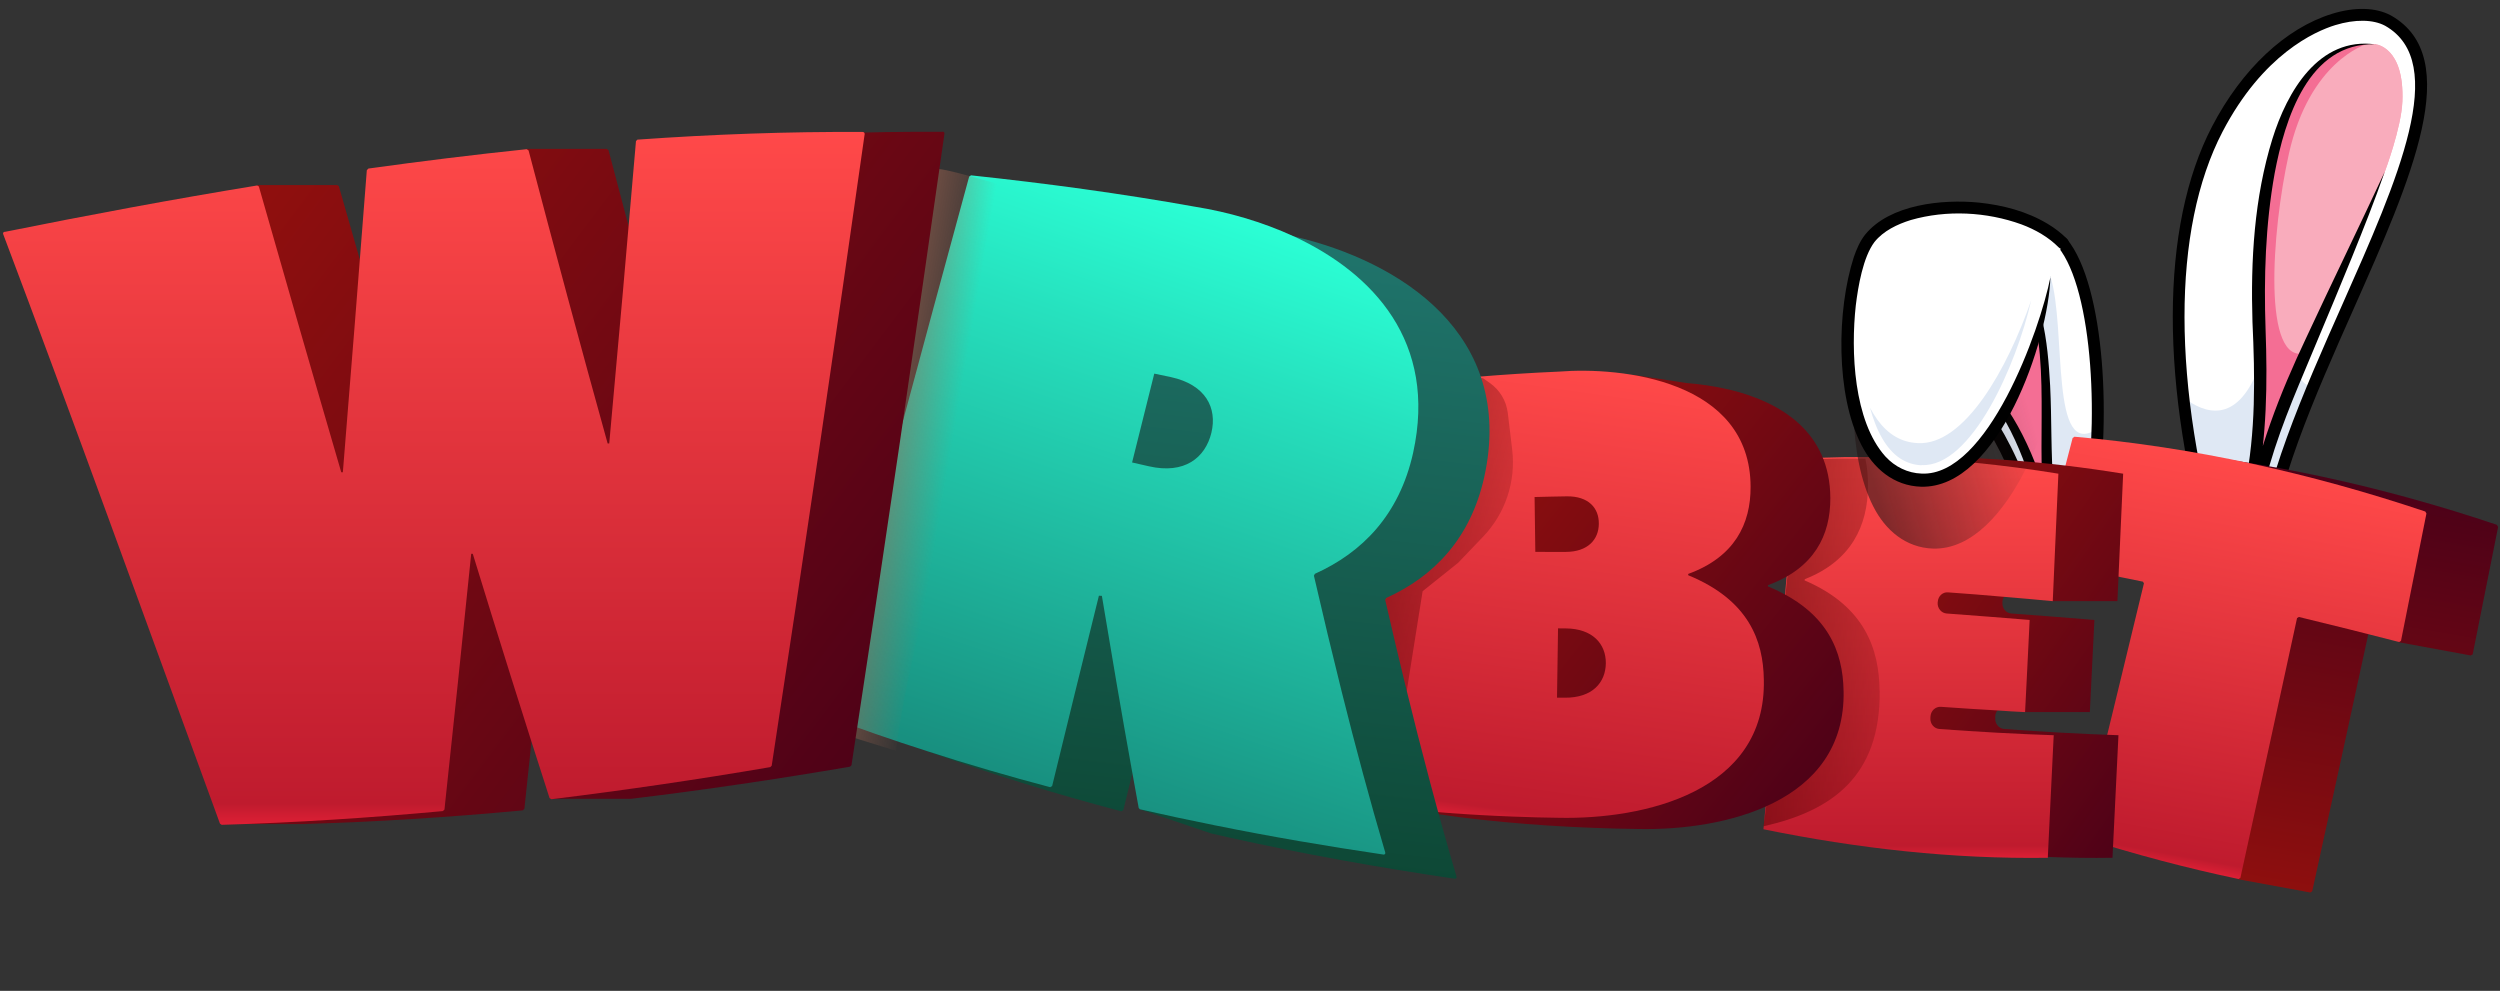
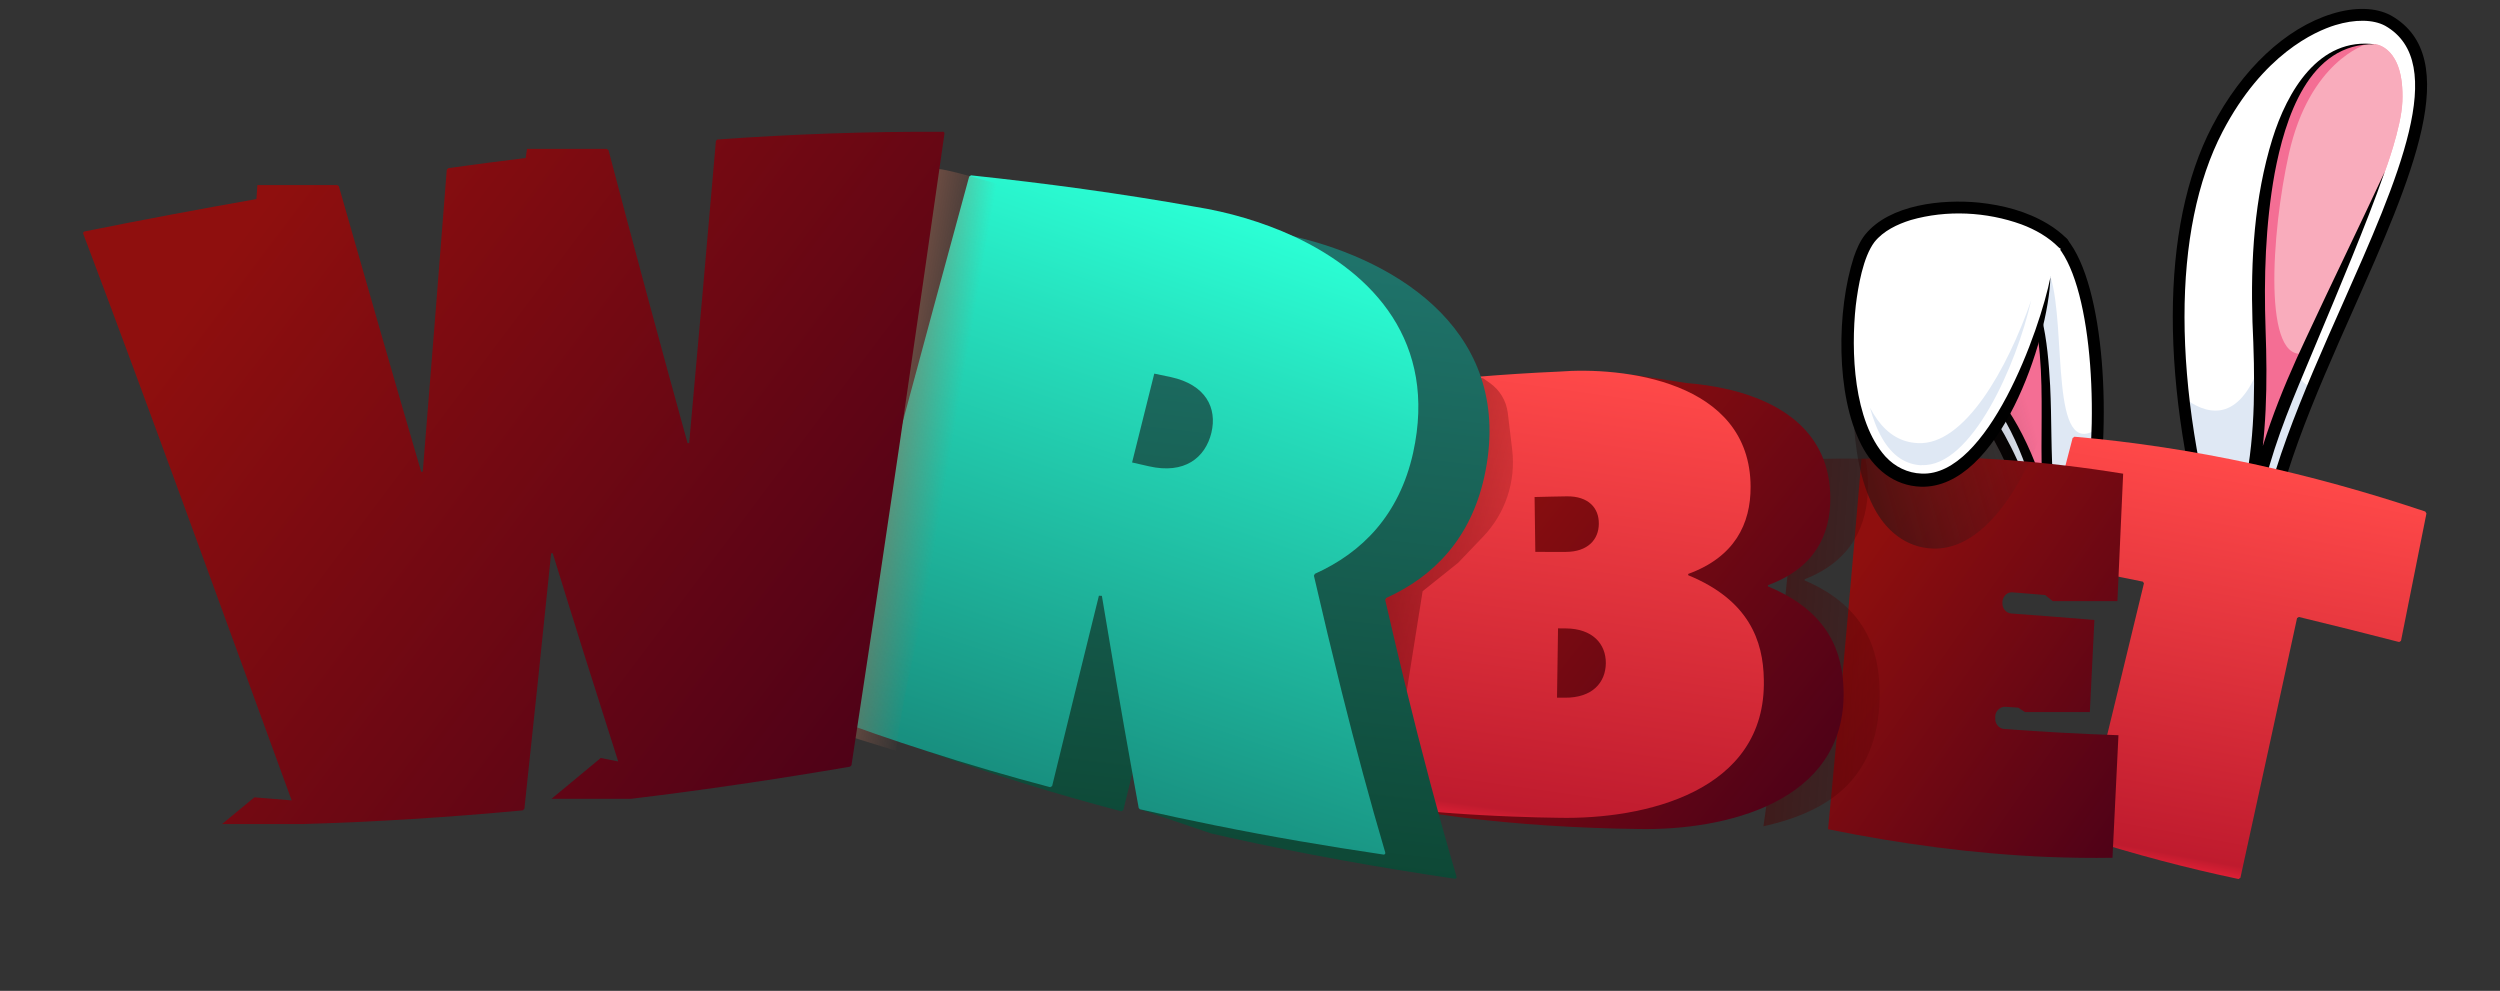
<svg xmlns="http://www.w3.org/2000/svg" fill="none" height="100%" overflow="visible" preserveAspectRatio="none" style="display: block;" viewBox="0 0 164 65" width="100%">
  <rect x="0" y="0" width="164" height="65" fill="#333333" stroke="none" />
  <g id="Logo">
    <g id="Group 352713">
      <g id="Group">
        <path d="M145.447 36.885C142.238 25.888 141.921 15.235 145.447 8.454C148.891 1.846 154.311 0.089 156.646 1.343C164.339 5.698 149.256 24.737 148.416 36.913" fill="white" id="Vector" />
        <path d="M151.736 25.378C150.048 29.451 148.657 33.461 148.423 36.92L145.447 36.892C144.366 33.199 143.615 29.547 143.23 26.067C142.458 19.177 143.106 12.968 145.454 8.469C148.898 1.861 154.318 0.104 156.653 1.358C162.163 4.479 155.992 15.125 151.743 25.385L151.736 25.378Z" fill="white" id="Vector_2" />
        <path d="M151.735 25.378C150.048 29.451 148.656 33.461 148.422 36.92L145.447 36.892C144.366 33.199 143.615 29.547 143.229 26.067C144.634 27.156 146.687 27.825 148.112 24.276C149.958 19.687 150.399 23.366 150.399 23.366C150.399 23.366 150.702 25.371 151.735 25.378Z" fill="#DFE8F4" id="Vector_3" />
        <path d="M148.484 37.306C148.484 37.306 148.422 37.306 148.395 37.306C148.181 37.292 148.016 37.106 148.036 36.892C148.381 31.855 151.081 25.778 153.691 19.9C157.3 11.769 160.709 4.093 156.46 1.688C155.674 1.268 154.483 1.254 153.195 1.647C151.852 2.06 148.443 3.569 145.798 8.641C142.465 15.042 142.471 25.295 145.826 36.782C145.888 36.989 145.77 37.202 145.564 37.264C145.357 37.319 145.144 37.209 145.082 37.002C141.673 25.33 141.686 14.863 145.116 8.289C147.072 4.534 149.937 1.847 152.975 0.909C154.483 0.441 155.86 0.482 156.845 1.013C161.715 3.769 158.168 11.762 154.414 20.224C151.831 26.039 149.159 32.055 148.822 36.954C148.808 37.14 148.67 37.285 148.498 37.312L148.484 37.306Z" fill="black" id="Vector_4" />
        <path d="M155.84 2.907C149.724 2.376 147.747 12.292 148.223 22.035C148.601 31.716 146.811 34.004 147.162 34.073C147.293 34.121 147.568 34.135 147.768 33.694C148.374 30.001 149.745 26.562 151.391 22.855C153.512 18.066 155.392 13.884 156.446 11.265C156.446 11.265 157.527 8.385 157.596 6.669C157.741 3.072 155.84 2.914 155.84 2.914V2.907Z" fill="#F9ACBC" id="Vector_5" />
        <path d="M157.595 6.662C157.527 8.378 156.445 11.258 156.445 11.258C155.398 13.877 153.518 18.059 151.39 22.848C151.349 22.945 151.307 23.041 151.259 23.138C149.675 26.735 148.36 30.084 147.767 33.68C147.567 34.128 147.292 34.108 147.161 34.059C146.817 33.99 148.601 31.696 148.222 22.021C147.76 12.588 149.606 2.99 155.274 2.879C155.46 2.879 155.646 2.879 155.839 2.9C155.839 2.9 157.74 3.059 157.595 6.655V6.662Z" fill="#F9ACBC" id="Vector_6" />
        <path d="M150.15 10.094C149 15.235 148.408 24.041 151.259 23.145C149.675 26.742 148.36 30.091 147.767 33.688C147.567 34.135 147.292 34.115 147.161 34.066C146.817 33.998 148.601 31.703 148.222 22.029C147.76 12.595 149.606 2.997 155.274 2.887C155.164 2.921 151.507 4.023 150.15 10.094Z" fill="#F46E94" id="Vector_7" />
        <path d="M155.84 2.907C151.426 2.756 149.883 7.841 149.215 11.383C148.609 14.752 148.505 18.204 148.622 21.622C148.746 25.102 148.712 28.63 148.009 32.054C147.892 32.599 147.748 33.136 147.589 33.667C147.555 33.784 147.52 33.887 147.5 33.998C147.5 33.998 147.5 33.977 147.5 33.949C147.479 33.825 147.362 33.708 147.238 33.687L147.293 33.701C147.341 33.674 147.383 33.598 147.41 33.529L147.383 33.625C148.058 29.622 149.559 25.811 151.288 22.159C152.982 18.514 154.745 14.911 156.44 11.265C156.109 12.216 155.758 13.153 155.393 14.097C153.939 17.839 152.348 21.532 150.806 25.239C149.662 27.989 148.616 30.807 148.147 33.756V33.805L148.12 33.853C147.968 34.204 147.651 34.528 147.224 34.487C147.155 34.487 147.093 34.466 147.031 34.445L147.087 34.459C146.859 34.418 146.715 34.204 146.728 33.991C146.735 33.805 146.804 33.625 146.852 33.46C147.011 32.943 147.149 32.433 147.259 31.903C147.989 28.361 147.927 24.716 147.762 21.119C147.638 17.088 147.872 12.981 149.07 9.109C150.027 6.035 152.101 2.39 155.84 2.914V2.907Z" fill="black" id="Vector_8" />
        <path d="M136.996 34.005C138.208 27.811 137.671 18.832 135.316 15.959C133.711 14.236 123.283 18.887 127.34 23.986C129.076 25.254 132.375 29.292 133.532 35.225" fill="white" id="Vector_9" />
        <path d="M136.996 34.005L133.911 35.093C133.773 35.066 133.635 35.038 133.497 35.018C132.299 29.202 129.062 25.24 127.347 23.986C127.051 23.614 126.83 23.248 126.686 22.883C129.386 20.651 134.145 16.978 134.51 18.149C135.584 21.553 134.434 30.346 137.616 28.099C137.561 30.16 137.354 32.199 137.003 34.005H136.996Z" fill="#DFE8F4" id="Vector_10" />
        <path d="M133.484 35.61C133.325 35.589 133.188 35.465 133.153 35.3C132.044 29.65 128.938 25.626 127.113 24.303C127.085 24.282 127.058 24.254 127.037 24.227C125.377 22.139 125.77 19.782 128.119 17.756C130.398 15.793 134.427 14.442 135.598 15.689C138.091 18.735 138.587 27.899 137.375 34.08C137.334 34.294 137.127 34.432 136.921 34.391C136.707 34.349 136.576 34.142 136.611 33.936C137.768 28.051 137.32 19.024 135.013 16.206C134.386 15.531 130.977 16.323 128.628 18.349C127.209 19.576 125.887 21.491 127.616 23.703C129.544 25.13 132.774 29.319 133.918 35.148C133.959 35.362 133.821 35.562 133.615 35.603C133.573 35.61 133.525 35.61 133.484 35.603V35.61Z" fill="black" id="Vector_11" />
        <path d="M131.714 17.062C135.536 20.686 133.525 29.699 134.682 34.109L134.283 34.164C134.283 34.164 132.802 26.695 128.821 24.228" fill="#F46E94" id="Vector_12" />
        <path d="M131.844 16.916C134.034 18.997 134.324 22.442 134.489 25.295C134.599 27.507 134.53 29.705 134.709 31.896C134.771 32.606 134.868 33.323 135.054 34.005C135.116 34.225 134.957 34.46 134.73 34.48L134.33 34.535H134.324C134.124 34.556 133.938 34.418 133.903 34.225C133.29 31.242 131.982 27.452 129.812 25.267C129.482 24.937 129.117 24.634 128.724 24.379C128.635 24.317 128.607 24.2 128.669 24.11C128.724 24.02 128.841 23.993 128.931 24.048C129.358 24.303 129.757 24.613 130.115 24.951C132.45 27.149 133.89 30.911 134.647 33.984L134.668 34.081L134.234 33.77L134.633 33.722L134.31 34.198C134.213 33.819 134.151 33.447 134.103 33.068C133.504 28.561 134.819 21.843 132.271 18.005C132.071 17.715 131.844 17.44 131.589 17.192C131.514 17.116 131.514 16.992 131.589 16.916C131.665 16.84 131.782 16.84 131.858 16.909L131.844 16.916Z" fill="black" id="Vector_13" />
      </g>
      <g id="Group 352711">
-         <path d="M163.813 34.433C156.316 31.912 148.6 30.2 140.798 29.526C140.758 29.553 140.717 29.581 140.677 29.609C139.981 32.286 139.287 34.955 138.595 37.615C138.585 37.667 138.612 37.716 138.663 37.725C140.87 38.131 143.073 38.563 145.278 39.031C145.304 39.08 145.327 39.102 145.353 39.151C144.014 44.701 142.67 50.232 141.322 55.736C141.348 55.785 141.369 55.815 141.396 55.864C143.109 56.41 144.831 56.904 146.56 57.363L146.846 57.682L151.56 58.549C151.56 58.549 151.64 58.502 151.682 58.465C152.93 52.784 154.168 47.109 155.397 41.433C155.446 41.407 155.468 41.384 155.517 41.358C156 41.473 156.481 41.597 156.963 41.721L157.373 42.133L162.088 43C162.088 43 162.157 42.96 162.208 42.925C162.765 40.134 163.322 37.343 163.876 34.569C163.85 34.52 163.829 34.489 163.803 34.44L163.813 34.433Z" fill="url(#paint0_linear_0_315)" id="Vector_14" />
        <path d="M140.565 38.155C138.359 37.696 136.149 37.254 133.95 36.849C133.899 36.84 133.864 36.789 133.882 36.739C134.574 34.079 135.269 31.41 135.964 28.733L136.086 28.649C143.887 29.324 151.602 31.044 159.1 33.557L159.174 33.686C158.62 36.46 158.062 39.251 157.505 42.042L157.385 42.117C155.197 41.555 153.008 41.002 150.806 40.473L150.686 40.548C149.458 46.216 148.219 51.899 146.971 57.581L146.849 57.664C143.426 56.946 140.037 56.039 136.685 54.98L136.611 54.851C137.959 49.347 139.301 43.825 140.642 38.266L140.567 38.146L140.565 38.155Z" fill="url(#paint1_linear_0_315)" id="Vector_15" />
      </g>
      <g id="Group 352710">
        <path d="M131.474 47.822C133.976 48.007 136.477 48.146 138.971 48.23C138.879 50.063 138.794 51.904 138.702 53.744C138.663 54.583 138.625 55.43 138.579 56.27C137.17 56.293 135.754 56.27 134.338 56.216C129.519 56.016 124.701 55.369 119.921 54.398C119.991 53.698 120.052 52.997 120.121 52.289C120.814 45.027 121.476 37.619 122.115 30.103C122.785 30.065 123.462 30.034 124.139 30.011H124.178C129.196 29.865 134.253 30.257 139.279 31.074C139.156 33.853 139.033 36.641 138.902 39.436H134.661L134.168 39.036C133.452 38.982 132.744 38.905 132.028 38.859C131.79 38.836 131.582 38.959 131.467 39.151C131.405 39.244 131.367 39.352 131.359 39.475V39.536C131.336 39.906 131.597 40.222 131.944 40.245C133.76 40.376 135.577 40.522 137.393 40.669C137.293 42.678 137.193 44.696 137.093 46.713H132.844L132.39 46.421C132.113 46.398 131.844 46.39 131.567 46.367C131.351 46.352 131.159 46.444 131.036 46.606C130.951 46.706 130.897 46.837 130.889 46.983C130.889 47.029 130.889 47.068 130.889 47.114C130.866 47.483 131.128 47.799 131.482 47.822H131.474Z" fill="url(#paint2_linear_0_315)" id="Vector_16" />
-         <path d="M126.633 47.114C126.641 47.068 126.641 47.03 126.641 46.984C126.672 46.614 126.972 46.344 127.326 46.368C128.565 46.452 129.797 46.537 131.036 46.606C131.636 46.653 132.244 46.683 132.845 46.714C132.945 44.697 133.052 42.679 133.145 40.669C131.336 40.523 129.52 40.377 127.703 40.246C127.357 40.222 127.087 39.907 127.11 39.537C127.118 39.514 127.118 39.499 127.118 39.476C127.141 39.106 127.441 38.829 127.788 38.859C129.012 38.944 130.243 39.044 131.467 39.152C132.529 39.237 133.599 39.337 134.661 39.437C134.784 36.642 134.907 33.854 135.03 31.074C131.421 30.489 127.795 30.119 124.178 30.012H124.139C122.046 29.95 119.952 29.981 117.866 30.104C117.235 37.62 116.573 45.02 115.881 52.282C115.819 52.99 115.75 53.699 115.681 54.399C121.853 55.662 128.119 56.363 134.338 56.27V56.217C134.392 55.192 134.438 54.176 134.484 53.152C134.569 51.511 134.646 49.871 134.723 48.231C132.229 48.146 129.735 48.008 127.234 47.823C126.879 47.8 126.61 47.484 126.633 47.114Z" fill="url(#paint3_linear_0_315)" id="Vector_17" />
      </g>
      <g id="Group_2">
        <path d="M136.397 19.74C136.011 19.347 135.577 19.016 135.116 18.741C133.745 17.921 132.175 17.507 130.605 17.349C128.215 17.114 124.757 17.459 123.146 19.45C122.801 19.884 122.581 20.415 122.402 20.925C121.279 24.391 121.21 29.951 122.891 33.231C123.676 34.775 125.012 35.932 126.817 35.988C131.893 36.119 135.192 26.368 135.302 22.2L135.977 20.373C136.115 20.422 136.273 20.401 136.383 20.291C136.535 20.139 136.542 19.891 136.383 19.74H136.397Z" fill="url(#paint4_linear_0_315)" id="Vector_18" opacity="0.55" />
        <g id="Group_3">
          <path d="M134.509 18.14C134.103 21.958 130.708 31.722 126.004 31.488C120.122 31.191 120.576 19.009 122.443 15.915C124.275 12.883 132.223 12.773 135.315 15.949L134.503 18.14H134.509Z" fill="white" id="Vector_19" />
          <path d="M125.363 30.407C124.358 30.11 123.566 29.221 123.001 27.761C121.61 24.164 122.182 18.238 123.283 16.419C124.31 14.716 128.428 14.048 131.762 15.04C132.726 15.33 133.552 15.736 134.186 16.233L133.559 17.921L133.546 18.045C133.146 21.841 129.813 30.716 126.059 30.524C125.818 30.51 125.584 30.475 125.37 30.407H125.363Z" fill="white" id="Vector_20" />
          <path d="M126.052 30.523C125.811 30.509 125.577 30.475 125.363 30.406C124.358 30.11 123.566 29.214 123.001 27.76C122.877 27.436 122.767 27.098 122.67 26.74C123.283 27.918 124.068 28.656 125.019 28.938C125.274 29.014 125.542 29.055 125.818 29.069C128.869 29.221 131.679 24.218 133.249 19.691C132.285 23.929 129.33 30.674 126.052 30.509V30.523Z" fill="#DFE8F4" id="Vector_21" />
          <path d="M134.509 18.141C134.399 22.303 131.1 32.06 126.024 31.929C124.22 31.874 122.884 30.716 122.099 29.173C120.411 25.893 120.487 20.332 121.61 16.866C121.789 16.349 122.009 15.826 122.353 15.392C123.972 13.4 127.422 13.056 129.812 13.29C131.39 13.455 132.96 13.862 134.324 14.682C134.785 14.957 135.219 15.288 135.605 15.681C135.756 15.833 135.749 16.081 135.605 16.232C135.453 16.384 135.205 16.377 135.054 16.232C134.379 15.55 133.518 15.061 132.615 14.723C130.315 13.889 127.698 13.759 125.349 14.434C124.461 14.71 123.552 15.144 122.966 15.874C122.216 16.866 121.892 18.789 121.74 20.036C121.41 23.033 121.589 27.602 123.676 29.938C124.296 30.62 125.15 31.04 126.066 31.068C130.384 31.254 133.821 21.683 134.516 18.148L134.509 18.141Z" fill="black" id="Vector_22" />
        </g>
      </g>
      <g id="Group 352707">
        <path d="M123.299 45.308C123.275 42.62 122.356 39.773 118.382 38.075C118.382 38.075 118.386 38.048 118.394 37.994C121.455 36.794 122.529 34.478 122.54 31.887C122.545 31.239 122.485 30.644 122.37 30.093C121.126 30.07 119.886 30.089 118.635 30.116C118.599 30.163 118.557 30.188 118.522 30.234C116.612 38.133 116.936 46.06 115.68 54.205C120.114 53.211 123.372 50.978 123.308 45.31L123.299 45.308Z" fill="url(#paint5_linear_0_315)" id="Vector_23" opacity="0.5" />
        <path d="M120.938 45.319C120.892 42.789 119.95 40.101 115.977 38.471C115.982 38.434 115.982 38.434 115.979 38.385C119.018 37.279 120.08 35.11 120.07 32.671C120.052 28.374 116.865 26.382 113.445 25.557L113.407 25.551C112.471 25.331 111.533 25.198 110.625 25.126L107.143 24.592L107.067 25.132C103.602 25.296 100.118 25.593 96.619 25.995C96.584 26.038 96.55 26.072 96.516 26.106C96.201 34.504 95.907 43.235 95.638 52.191L92.56 51.675L90.477 52.859L95.698 53.602C99.602 54.09 103.541 54.332 107.497 54.383C113.07 54.49 121.098 52.693 120.94 45.31L120.938 45.319ZM105.946 36.946C105.92 34.621 105.934 35.678 105.897 33.351C106.617 33.318 107.314 33.311 108.021 33.305C109.424 33.292 110.127 34.06 110.113 35.112C110.095 36.125 109.399 36.935 107.948 36.941C107.281 36.943 106.623 36.946 105.948 36.937L105.946 36.946ZM107.872 46.515C107.708 46.511 107.534 46.515 107.37 46.511C107.392 44.996 107.414 43.481 107.446 41.967C107.61 41.971 107.784 41.967 107.948 41.971C109.716 41.98 110.596 42.996 110.582 44.251C110.568 45.506 109.707 46.525 107.881 46.517L107.872 46.515Z" fill="url(#paint6_linear_0_315)" id="Vector_24" />
        <path d="M115.707 44.583C115.672 42.044 114.729 39.366 110.746 37.735C110.75 37.703 110.751 37.675 110.748 37.648C113.787 36.543 114.849 34.373 114.839 31.934C114.819 24.939 106.381 24.047 102.254 24.378C98.655 24.533 95.033 24.849 91.398 25.26C91.353 25.302 91.329 25.337 91.284 25.379C91.16 28.766 91.037 32.211 90.918 35.695C90.725 41.267 90.533 46.966 90.368 52.745C90.409 52.8 90.435 52.823 90.475 52.877C93.381 53.242 96.319 53.457 99.271 53.568C100.27 53.614 101.263 53.63 102.266 53.647C107.837 53.763 115.876 51.958 115.707 44.583ZM100.717 36.201C100.69 33.876 100.695 34.93 100.668 32.605C101.386 32.582 102.083 32.575 102.791 32.559C104.195 32.547 104.898 33.314 104.883 34.366C104.873 35.39 104.168 36.199 102.717 36.205C102.05 36.207 101.392 36.21 100.717 36.201ZM102.642 45.769C102.469 45.764 102.304 45.77 102.14 45.766C102.162 44.25 102.185 42.735 102.207 41.22C102.38 41.225 102.544 41.229 102.709 41.224C104.477 41.233 105.357 42.248 105.342 43.513C105.327 44.769 104.467 45.787 102.642 45.769Z" fill="url(#paint7_linear_0_315)" id="Vector_25" />
        <path d="M93.324 38.784L95.652 36.92L97.298 35.2C98.751 33.679 99.449 31.589 99.2 29.5L98.912 27.096C98.817 26.298 98.385 25.579 97.726 25.119L97.281 24.809L93.503 24.81C93.503 24.81 91.272 36.675 91.23 36.715L89.78 44.741L92.278 45.355L93.324 38.784Z" fill="url(#paint8_linear_0_315)" id="Vector_26" opacity="0.5" />
      </g>
      <g id="Group 352708">
        <path d="M95.55 57.515C94.359 53.472 93.249 49.278 92.204 45.001C91.749 43.137 91.303 41.247 90.868 39.351C90.894 39.303 90.903 39.277 90.928 39.229C94.039 37.827 96.464 35.351 97.367 31.291C99.428 21.944 91.865 17.14 84.888 15.511L84.879 15.508C84.278 15.361 83.684 15.245 83.102 15.151C78.257 14.284 73.326 13.614 68.367 13.085C68.327 13.119 68.293 13.136 68.245 13.166C65.124 24.611 61.958 36.381 58.778 48.42C58.8 48.466 58.817 48.5 58.848 48.548C59.517 48.803 60.189 49.05 60.856 49.285C65.032 50.787 69.267 52.09 73.558 53.224C73.607 53.193 73.641 53.176 73.689 53.145C73.888 52.334 74.087 51.523 74.284 50.72C75.101 47.358 75.924 44.009 76.756 40.661C76.866 40.67 76.849 40.665 76.951 40.671C77.577 44.399 78.221 48.161 78.898 51.906L76.539 51.73L74.775 53.089L79.453 54.674C79.848 54.761 80.233 54.854 80.628 54.941L80.637 54.944C85.531 56.027 90.472 56.917 95.431 57.644C95.513 57.653 95.572 57.588 95.55 57.515ZM80.029 32.17C79.662 32.083 79.3 32.007 78.933 31.921C79.421 29.979 79.9 28.034 80.388 26.092C80.758 26.17 81.12 26.245 81.481 26.321C83.759 26.819 84.538 28.34 84.134 29.98C83.738 31.622 82.369 32.708 80.029 32.17Z" fill="url(#paint9_linear_0_315)" id="Vector_27" />
        <path d="M90.874 55.929C89.867 52.516 88.922 49.001 88.024 45.408C87.394 42.888 86.785 40.338 86.192 37.765C86.218 37.717 86.235 37.694 86.252 37.644C89.371 36.244 91.797 33.768 92.7 29.708C94.298 22.453 90.102 17.94 84.889 15.511L84.88 15.508C82.789 14.544 80.54 13.904 78.434 13.568C73.581 12.698 68.659 12.031 63.699 11.502C63.651 11.533 63.617 11.55 63.577 11.583C60.456 23.028 57.291 34.798 54.102 46.834C54.132 46.883 54.149 46.917 54.172 46.962C56.383 47.797 58.605 48.569 60.856 49.285C63.511 50.148 66.195 50.925 68.891 51.641C68.939 51.61 68.965 51.59 69.021 51.562C70.038 47.39 71.06 43.228 72.088 39.078C72.19 39.085 72.173 39.079 72.283 39.088C72.923 42.943 73.585 46.844 74.285 50.72C74.422 51.485 74.563 52.241 74.7 53.006C74.729 53.034 74.748 53.06 74.776 53.088C76.407 53.462 78.046 53.809 79.683 54.138C83.359 54.883 87.057 55.513 90.763 56.061C90.836 56.067 90.896 56.002 90.874 55.929ZM75.361 30.587C74.994 30.5 74.624 30.422 74.265 30.338C74.744 28.393 75.232 26.451 75.72 24.509C76.082 24.584 76.452 24.662 76.814 24.738C79.091 25.236 79.862 26.754 79.466 28.396C79.062 30.036 77.701 31.125 75.361 30.587Z" fill="url(#paint10_linear_0_315)" id="Vector_28" />
      </g>
      <g id="Group 352709">
        <path d="M67.322 12.521C66.068 22.692 60.153 38.659 58.773 49.251C57.24 48.787 55.716 48.302 54.2 47.818C54.173 47.765 54.155 47.733 54.128 47.681C55.923 38.111 57.646 28.099 59.296 17.792C59.341 17.75 61.54 11.118 61.585 11.086C62.686 11.192 66.212 12.363 67.322 12.521Z" fill="url(#paint11_linear_0_315)" id="Vector_29" />
        <path d="M61.841 8.647C56.939 8.619 52.008 8.799 47.059 9.15C47.021 9.188 46.992 9.217 46.964 9.245C46.395 15.829 45.807 22.441 45.21 29.063C45.153 29.063 45.162 29.063 45.105 29.072C43.342 22.697 41.606 16.275 39.919 9.852C39.871 9.824 39.843 9.795 39.795 9.767H34.571L34.485 10.364C32.797 10.573 31.11 10.791 29.412 11.028C29.374 11.066 29.346 11.095 29.308 11.133C28.796 17.755 28.265 24.357 27.734 30.941C27.677 30.941 27.686 30.941 27.63 30.951C25.78 24.623 23.979 18.352 22.225 12.205C22.177 12.176 22.158 12.157 22.111 12.139H16.886L16.82 13.059C13.065 13.723 9.3 14.425 5.545 15.184C5.479 15.193 5.441 15.269 5.46 15.335C9.765 26.729 14.326 39.375 19.133 52.505L16.687 52.305L14.563 54.06H19.788C24.633 53.918 29.469 53.614 34.295 53.159C34.334 53.121 34.362 53.093 34.4 53.055C34.997 47.477 35.585 41.889 36.154 36.301C36.211 36.301 36.202 36.301 36.258 36.292C37.662 40.855 39.103 45.408 40.554 49.953L39.407 49.725L36.182 52.4H41.407C46.205 51.822 50.994 51.11 55.763 50.294C55.801 50.256 55.82 50.228 55.858 50.199C58.03 35.988 60.059 22.1 61.955 8.771C61.965 8.695 61.908 8.628 61.832 8.628L61.841 8.647Z" fill="url(#paint12_linear_0_315)" id="Vector_30" />
-         <path d="M0.302 15.213C5.821 14.103 11.349 13.069 16.867 12.167L16.981 12.234C18.735 18.381 20.537 24.652 22.386 30.98H22.491C23.031 24.386 23.552 17.774 24.064 11.162L24.169 11.057C27.639 10.574 31.1 10.147 34.552 9.786L34.675 9.872C36.363 16.294 38.089 22.717 39.862 29.092H39.966C40.573 22.451 41.161 15.839 41.72 9.255L41.815 9.16C46.765 8.809 51.696 8.629 56.598 8.657C56.674 8.657 56.731 8.724 56.721 8.8C54.834 22.138 52.796 36.017 50.624 50.228L50.529 50.323C45.76 51.139 40.971 51.841 36.173 52.429L36.05 52.353C34.334 47.031 32.655 41.681 31.015 36.33H30.911C30.342 41.927 29.754 47.515 29.157 53.103L29.052 53.207C24.226 53.653 19.38 53.966 14.544 54.108L14.431 54.032C9.424 40.352 4.673 27.185 0.207 15.355C0.179 15.289 0.226 15.222 0.293 15.203L0.302 15.213Z" fill="url(#paint13_linear_0_315)" id="Vector_31" />
      </g>
    </g>
  </g>
  <defs>
    <linearGradient gradientUnits="userSpaceOnUse" id="paint0_linear_0_315" x1="152.109" x2="147.383" y1="31.076" y2="58.347">
      <stop stop-color="#4C0118" />
      <stop offset="1" stop-color="#8F0F0E" />
    </linearGradient>
    <linearGradient gradientUnits="userSpaceOnUse" id="paint1_linear_0_315" x1="147.419" x2="142.533" y1="30.319" y2="56.87">
      <stop stop-color="#FF4949" />
      <stop offset="0.97" stop-color="#BF1B2E" />
      <stop offset="1" stop-color="#DE1F35" />
    </linearGradient>
    <linearGradient gradientUnits="userSpaceOnUse" id="paint2_linear_0_315" x1="142.85" x2="121.462" y1="51.996" y2="37.051">
      <stop stop-color="#4C0118" />
      <stop offset="1" stop-color="#8F0F0E" />
    </linearGradient>
    <linearGradient gradientUnits="userSpaceOnUse" id="paint3_linear_0_315" x1="125.356" x2="125.356" y1="29.981" y2="56.278">
      <stop stop-color="#FF4949" />
      <stop offset="0.97" stop-color="#BF1B2E" />
      <stop offset="1" stop-color="#DE1F35" />
    </linearGradient>
    <linearGradient gradientUnits="userSpaceOnUse" id="paint4_linear_0_315" x1="121.822" x2="132.572" y1="27.992" y2="24.927">
      <stop stop-color="#211414" />
      <stop offset="1" stop-color="#381B1B" stop-opacity="0" />
    </linearGradient>
    <linearGradient gradientUnits="userSpaceOnUse" id="paint5_linear_0_315" x1="115.579" x2="128.943" y1="42.151" y2="43.071">
      <stop stop-color="#4C0000" />
      <stop offset="0.57" stop-color="#4C0000" stop-opacity="0.45" />
      <stop offset="1" stop-color="#4C0000" stop-opacity="0" />
    </linearGradient>
    <linearGradient gradientUnits="userSpaceOnUse" id="paint6_linear_0_315" x1="119.205" x2="94.882" y1="52.951" y2="33.722">
      <stop stop-color="#4C0118" />
      <stop offset="1" stop-color="#8F0F0E" />
    </linearGradient>
    <linearGradient gradientUnits="userSpaceOnUse" id="paint7_linear_0_315" x1="105.086" x2="100.808" y1="24.294" y2="54.335">
      <stop stop-color="#FF4949" />
      <stop offset="0.97" stop-color="#BF1B2E" />
      <stop offset="1" stop-color="#DE1F35" />
    </linearGradient>
    <linearGradient gradientUnits="userSpaceOnUse" id="paint8_linear_0_315" x1="89.844" x2="102.921" y1="34.904" y2="37.813">
      <stop stop-color="#4C0000" />
      <stop offset="0.57" stop-color="#4C0000" stop-opacity="0.45" />
      <stop offset="1" stop-color="#4C0000" stop-opacity="0" />
    </linearGradient>
    <linearGradient gradientUnits="userSpaceOnUse" id="paint9_linear_0_315" x1="82.127" x2="76.392" y1="9.679" y2="58.396">
      <stop stop-color="#227A73" />
      <stop offset="1" stop-color="#0C4532" />
    </linearGradient>
    <linearGradient gradientUnits="userSpaceOnUse" id="paint10_linear_0_315" x1="83.616" x2="70.818" y1="14.944" y2="52.688">
      <stop stop-color="#2BFFD5" />
      <stop offset="0.25" stop-color="#26E1BE" />
      <stop offset="1" stop-color="#188F7F" />
    </linearGradient>
    <linearGradient gradientUnits="userSpaceOnUse" id="paint11_linear_0_315" x1="53.876" x2="61.741" y1="32.041" y2="33.39">
      <stop stop-color="#A46551" />
      <stop offset="1" stop-color="#A46551" stop-opacity="0" />
    </linearGradient>
    <linearGradient gradientUnits="userSpaceOnUse" id="paint12_linear_0_315" x1="60.476" x2="16.169" y1="48.131" y2="14.796">
      <stop stop-color="#4C0118" />
      <stop offset="1" stop-color="#8F0F0E" />
    </linearGradient>
    <linearGradient gradientUnits="userSpaceOnUse" id="paint13_linear_0_315" x1="28.474" x2="28.474" y1="8.648" y2="54.089">
      <stop stop-color="#FF4949" />
      <stop offset="0.97" stop-color="#BF1B2E" />
      <stop offset="1" stop-color="#DE1F35" />
    </linearGradient>
  </defs>
</svg>